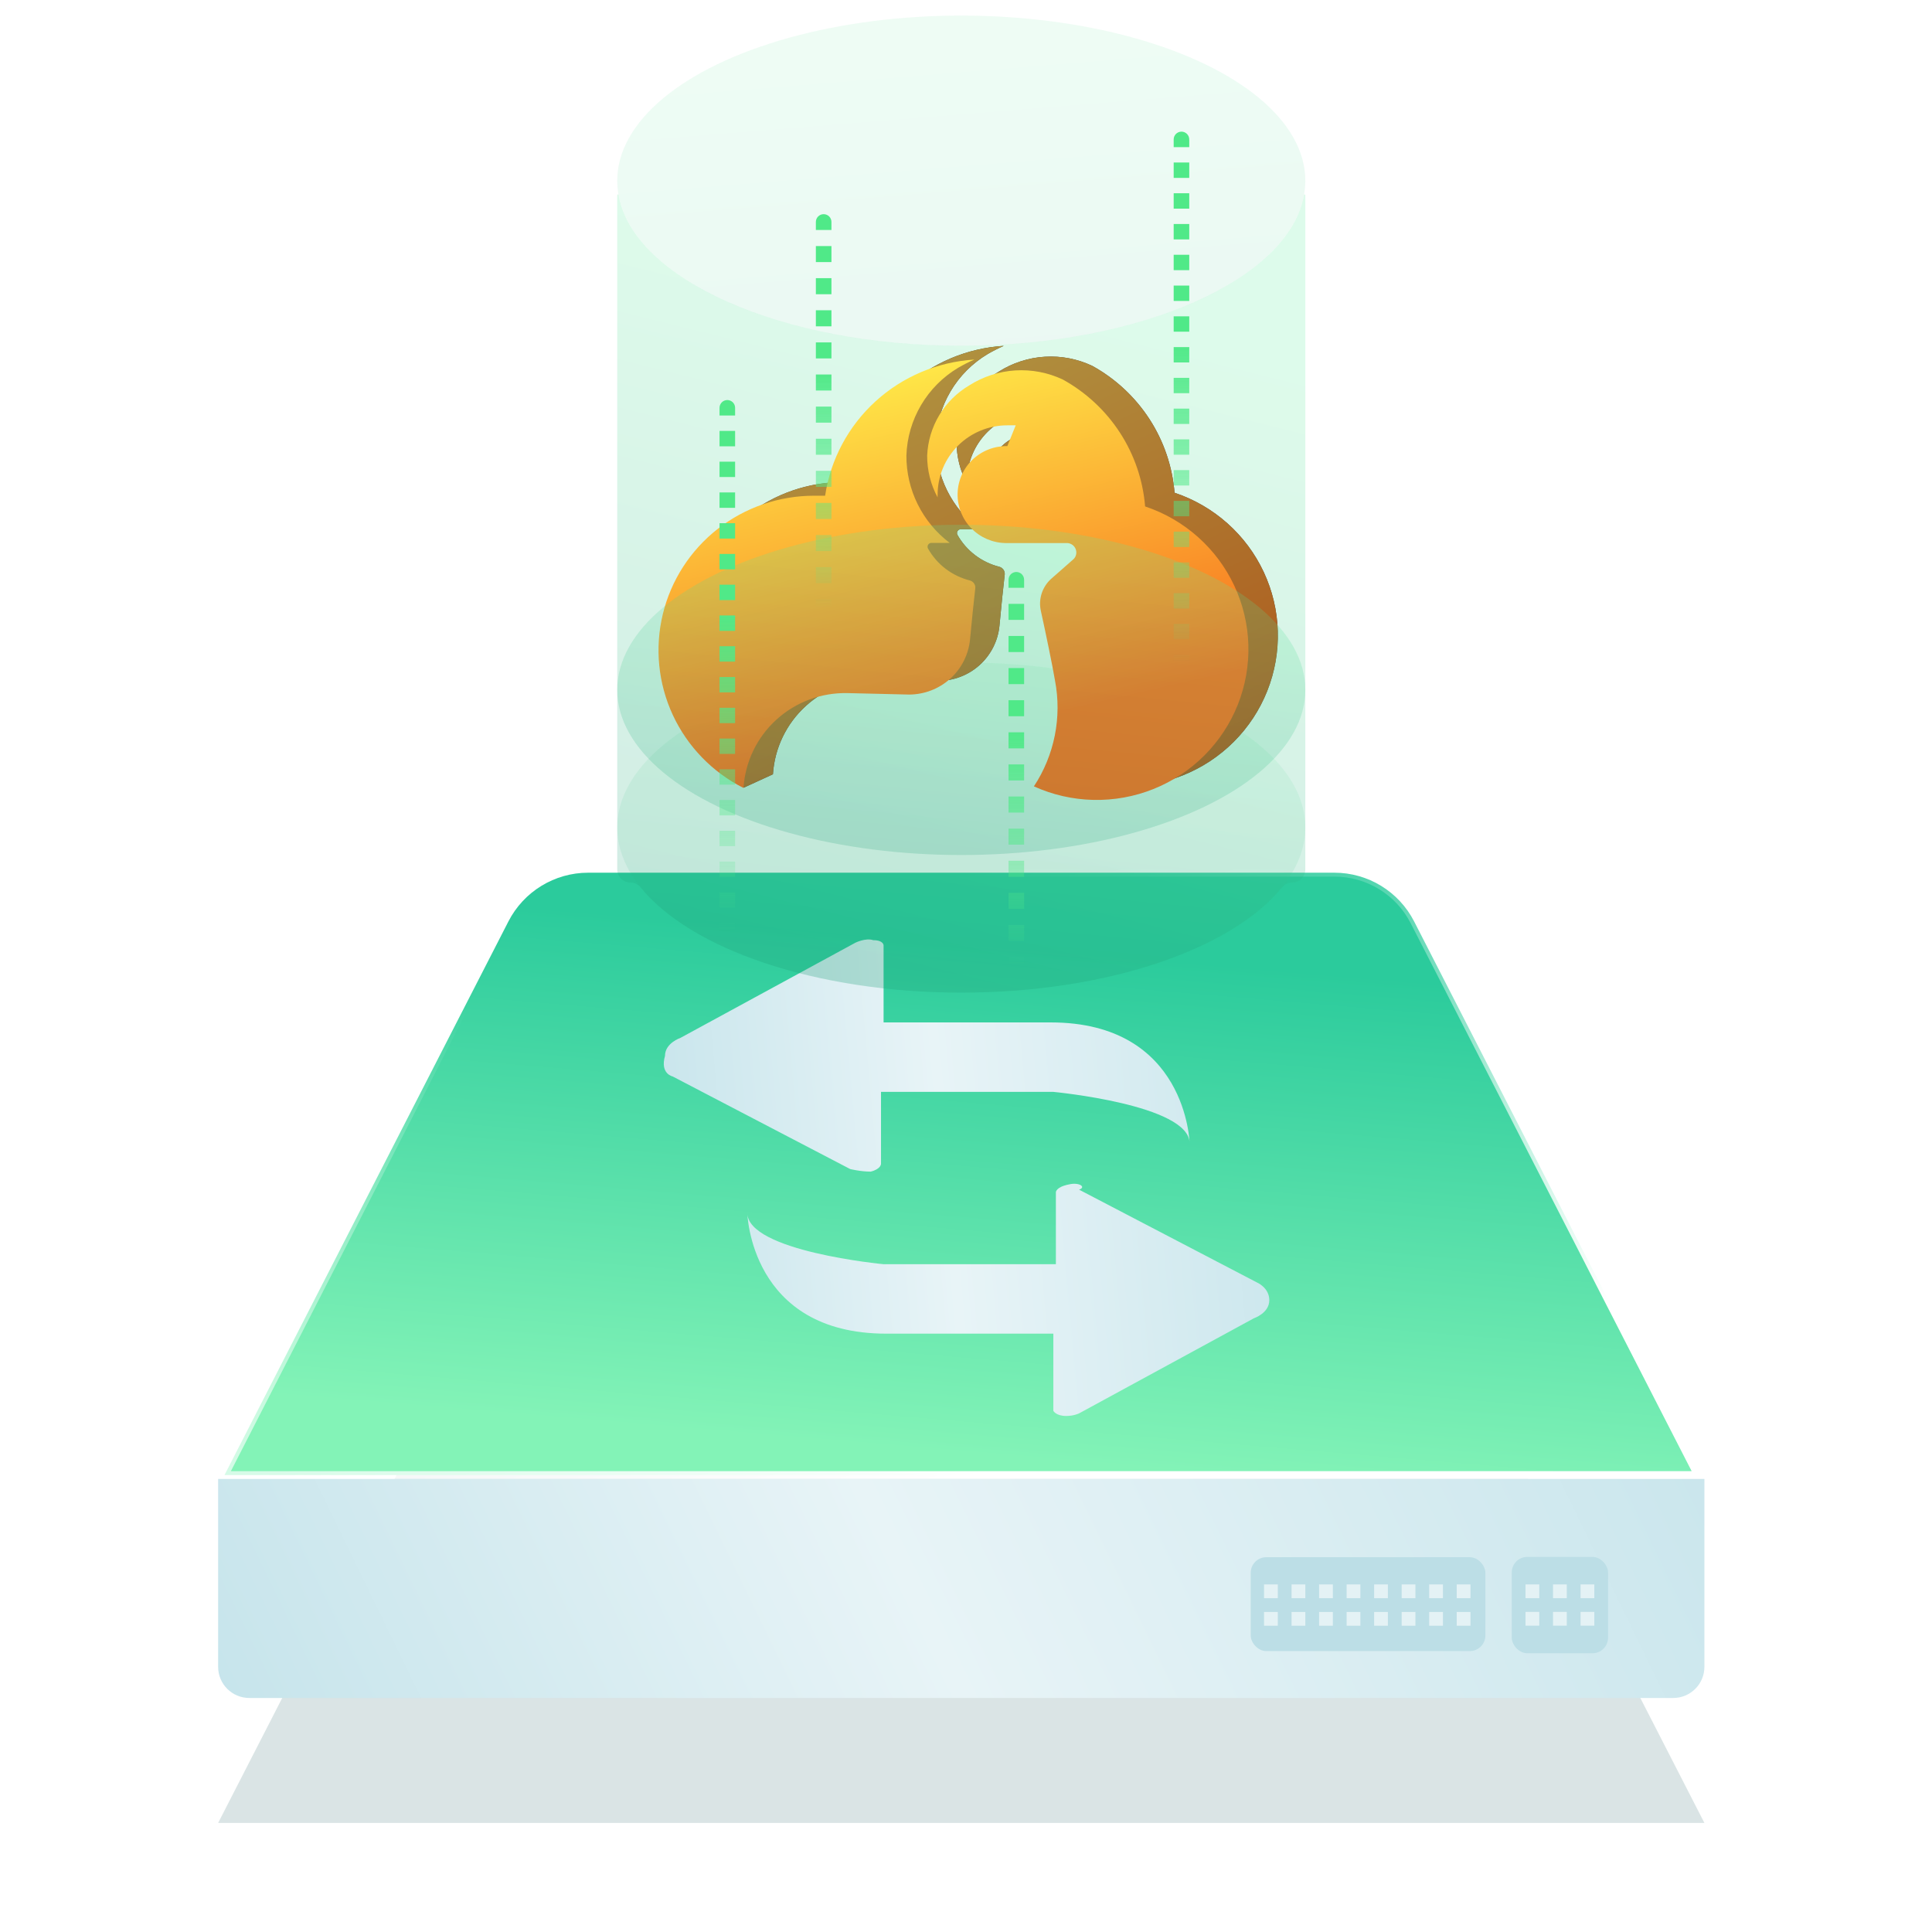
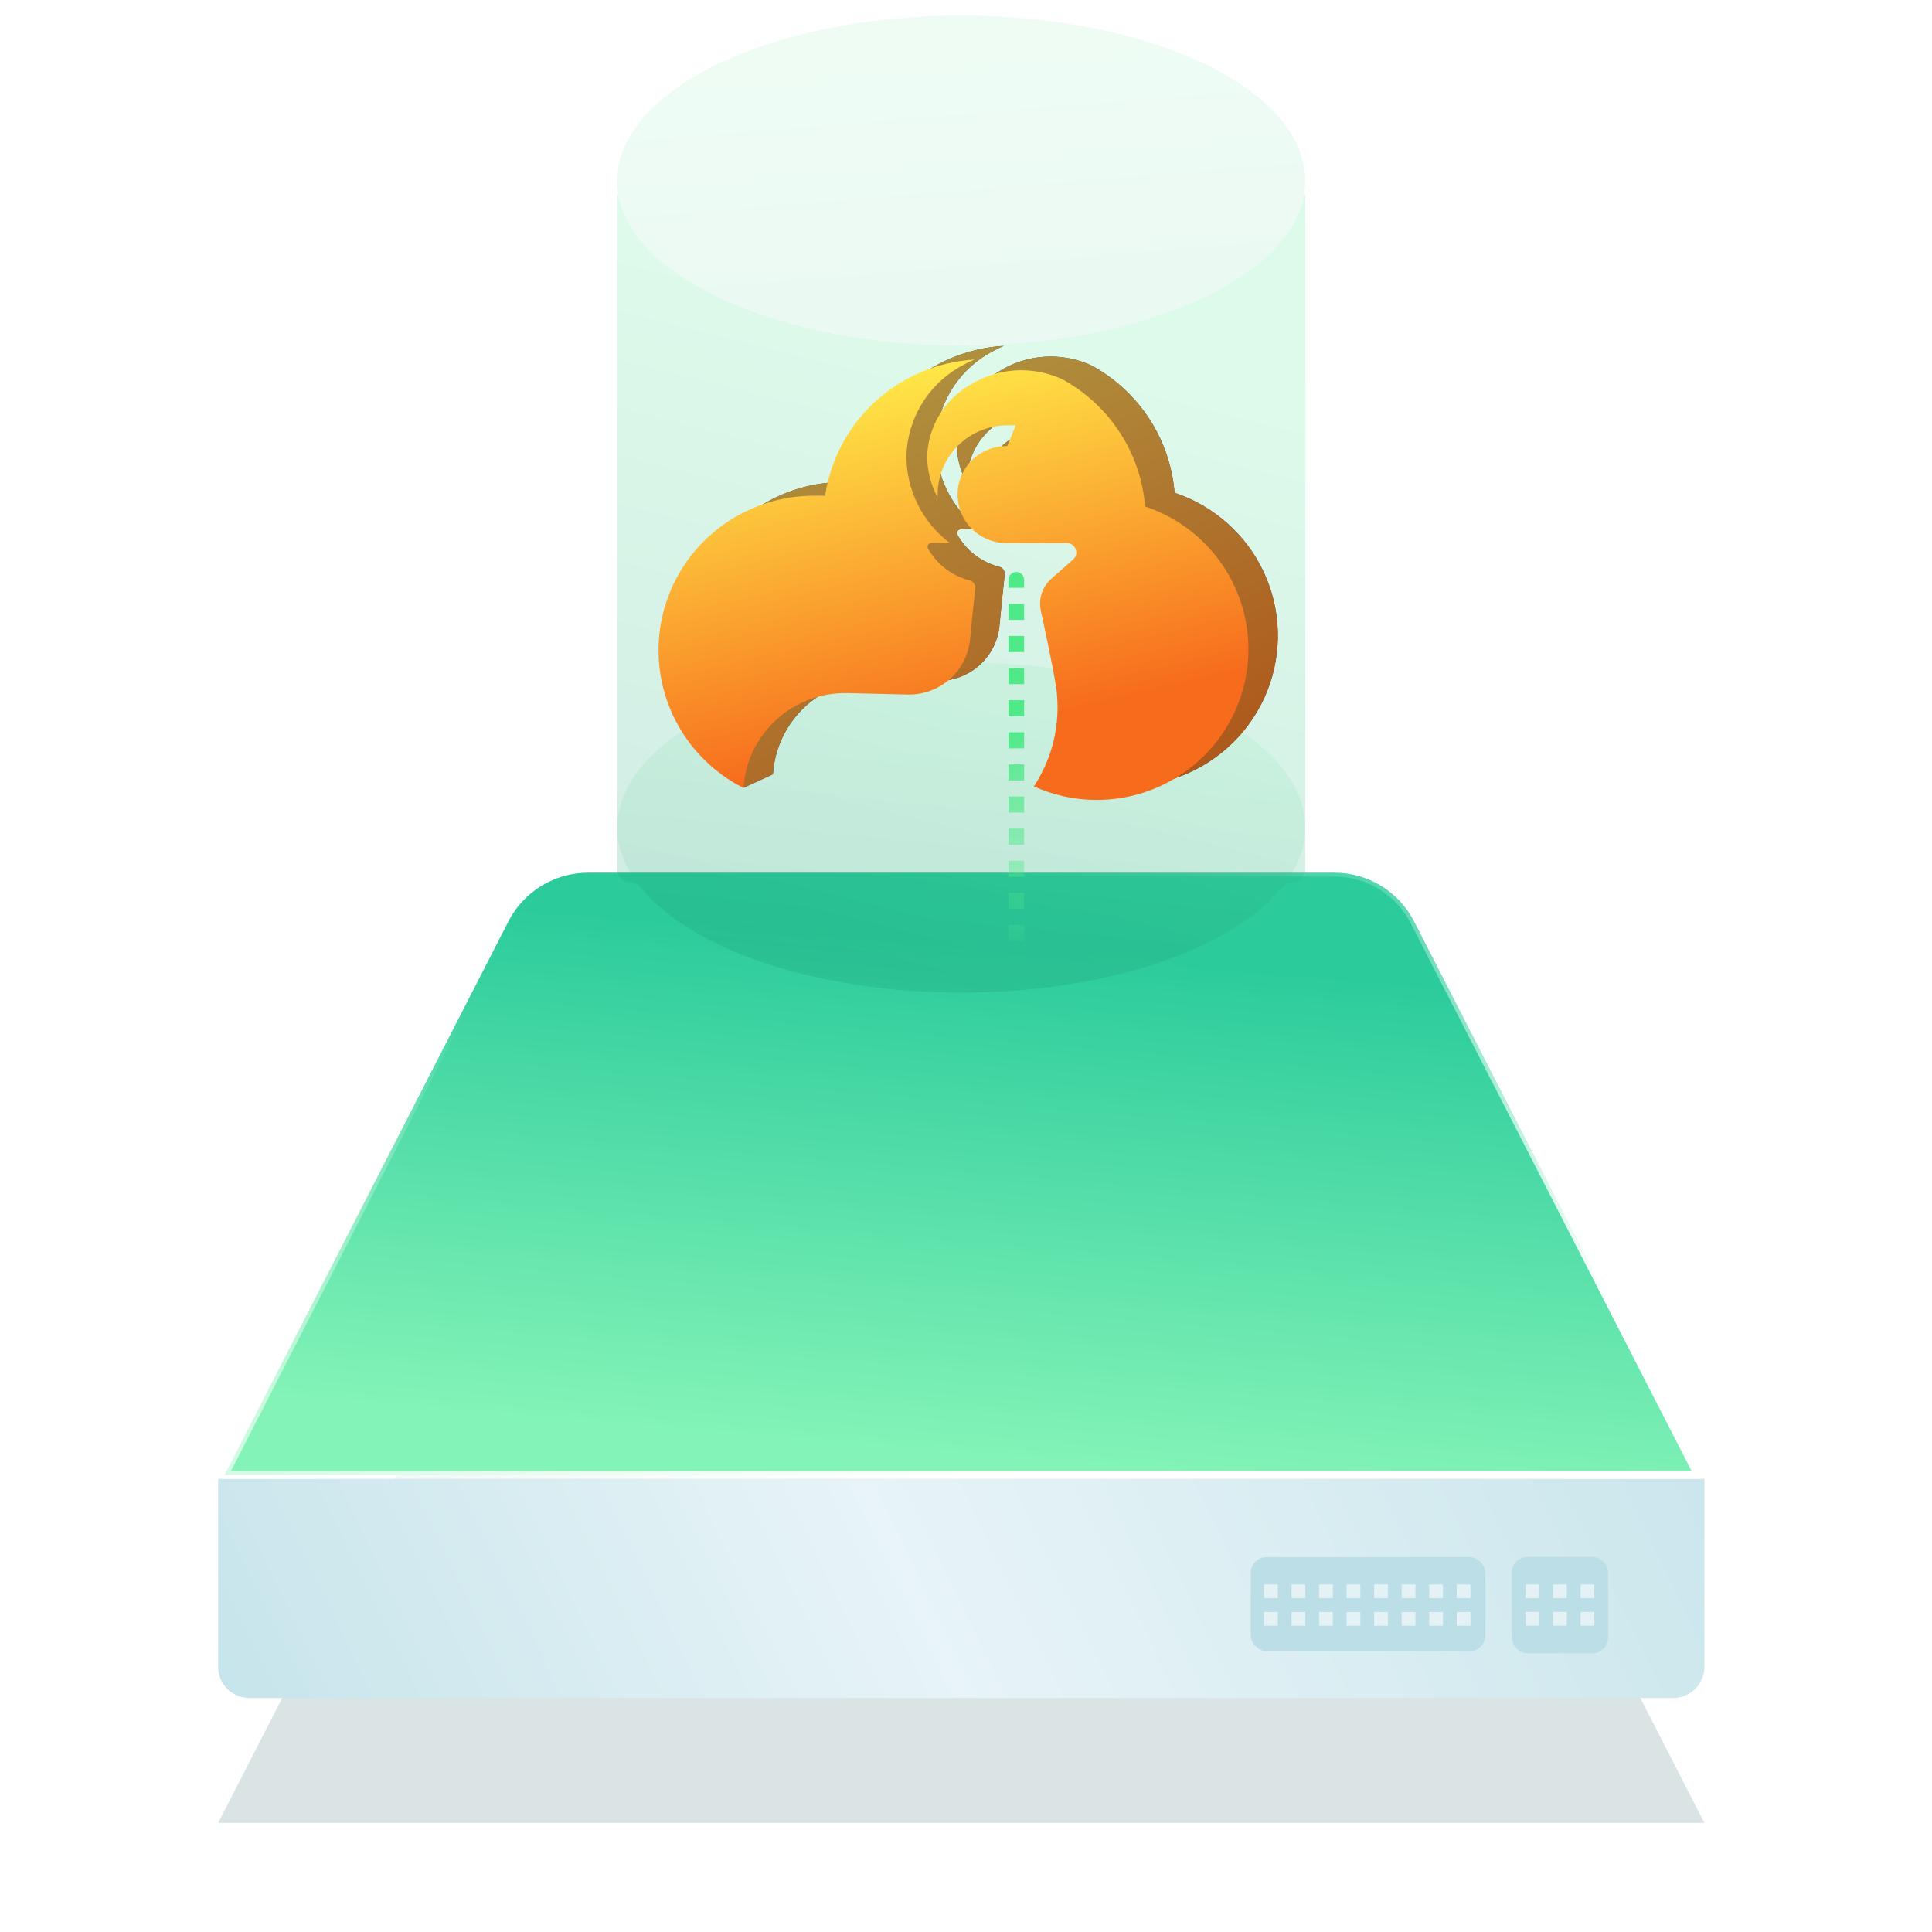
<svg xmlns="http://www.w3.org/2000/svg" width="124" height="124" viewBox="0 0 124 124" fill="none">
  <mask id="mask0_11643_57311" style="mask-type:alpha" maskUnits="userSpaceOnUse" x="0" y="0" width="124" height="124">
    <rect width="124" height="124" fill="#D9D9D9" />
  </mask>
  <g mask="url(#mask0_11643_57311)">
    <g filter="url(#filter0_f_11643_57311)">
      <path d="M34.083 77.84H89.31L109.393 117.001H14L34.083 77.84Z" fill="#DAE4E5" />
    </g>
    <path d="M32.632 59.138C33.617 57.219 35.592 56.012 37.749 56.012H85.644C87.801 56.012 89.777 57.219 90.761 59.138L108.984 94.673H14.409L32.632 59.138Z" fill="url(#paint0_linear_11643_57311)" stroke="url(#paint1_linear_11643_57311)" stroke-width="0.5" />
    <path d="M14 94.922H109.393V106.98C109.393 108.084 108.498 108.98 107.393 108.98H16C14.895 108.98 14 108.084 14 106.98V94.922Z" fill="url(#paint2_linear_11643_57311)" />
    <rect x="80.273" y="99.945" width="15.062" height="6.025" rx="1" fill="#BCDEE6" />
    <rect x="97.027" y="99.926" width="6.183" height="6.183" rx="1" fill="#BCDEE6" />
    <g filter="url(#filter1_i_11643_57311)">
-       <path d="M42.681 66.769C42.681 65.944 43.672 65.614 43.672 65.614L54.895 59.508C54.895 59.508 55.555 59.178 56.05 59.343C56.71 59.343 56.71 59.673 56.71 59.673V64.621H67.439C76.187 64.621 76.352 72.379 76.352 72.379C76.352 69.902 67.604 69.079 67.604 69.079H56.545V73.7C56.545 73.7 56.545 74.032 55.885 74.197C55.225 74.197 54.565 74.032 54.565 74.032L43.176 68.091C43.176 68.091 42.351 67.926 42.681 66.769ZM80.477 83.61L69.256 89.715C69.256 89.715 68.926 89.88 68.431 89.88C67.771 89.88 67.606 89.55 67.606 89.55V84.597H56.877C48.129 84.597 47.964 76.84 47.964 76.84C47.964 79.312 56.712 80.14 56.712 80.14H67.769V75.519C67.769 75.519 67.769 75.187 68.594 75.022C69.254 74.857 69.749 75.187 69.256 75.354L80.642 81.295C80.642 81.295 81.467 81.627 81.467 82.45C81.467 83.28 80.477 83.61 80.477 83.61Z" fill="url(#paint3_linear_11643_57311)" />
-     </g>
+       </g>
    <path opacity="0.2" fill-rule="evenodd" clip-rule="evenodd" d="M39.615 12.518C39.615 12.495 39.633 12.477 39.656 12.477C39.676 12.477 39.693 12.491 39.696 12.511C40.665 17.935 50.145 22.192 61.697 22.192C73.248 22.192 82.728 17.935 83.697 12.511C83.7 12.491 83.717 12.477 83.737 12.477C83.76 12.477 83.778 12.495 83.778 12.518V55.806C83.778 56.267 83.405 56.64 82.944 56.64C82.679 56.64 82.432 56.767 82.264 56.973C79.046 60.915 71.051 63.707 61.696 63.707C52.342 63.707 44.346 60.915 41.129 56.973C40.961 56.767 40.714 56.64 40.449 56.64C39.988 56.64 39.615 56.267 39.615 55.806V53.136C39.615 53.127 39.615 53.117 39.615 53.108C39.615 53.098 39.615 53.089 39.615 53.08V12.518Z" fill="url(#paint4_linear_11643_57311)" />
    <ellipse opacity="0.1" cx="61.697" cy="11.599" rx="22.082" ry="10.599" fill="url(#paint5_linear_11643_57311)" />
    <ellipse opacity="0.1" cx="61.697" cy="53.111" rx="22.082" ry="10.599" fill="url(#paint6_linear_11643_57311)" />
    <path d="M64.145 36.378C63.578 36.237 63.047 35.982 62.583 35.629C62.119 35.276 61.733 34.832 61.448 34.325C61.429 34.288 61.42 34.246 61.421 34.204C61.422 34.162 61.434 34.121 61.456 34.085C61.478 34.049 61.509 34.019 61.545 33.998C61.582 33.977 61.623 33.966 61.665 33.965H62.843C61.975 33.309 61.272 32.461 60.789 31.488C60.307 30.515 60.059 29.444 60.064 28.36C60.1 27.219 60.424 26.105 61.005 25.12C61.586 24.135 62.406 23.311 63.391 22.723C63.725 22.529 64.07 22.354 64.424 22.199C62.062 22.345 59.822 23.293 58.079 24.883C56.336 26.474 55.195 28.61 54.847 30.937H54.134C51.892 30.937 49.715 31.687 47.954 33.067C46.193 34.447 44.951 36.376 44.429 38.543C43.906 40.71 44.133 42.988 45.072 45.012C45.748 46.466 47.741 50.552 47.741 50.552C47.741 50.552 48.889 50.022 49.609 49.695C49.715 48.018 50.471 46.448 51.717 45.313C52.963 44.178 54.603 43.566 56.293 43.606L60.24 43.699C61.212 43.696 62.149 43.336 62.87 42.688C63.591 42.039 64.045 41.149 64.145 40.188C64.269 38.884 64.403 37.549 64.486 36.871C64.495 36.763 64.466 36.654 64.404 36.564C64.342 36.474 64.25 36.409 64.145 36.378ZM75.385 31.625C75.248 29.941 74.694 28.316 73.773 26.896C72.852 25.476 71.592 24.303 70.106 23.483C69.156 23.033 68.107 22.831 67.057 22.896C66.007 22.96 64.99 23.29 64.104 23.852C63.31 24.32 62.647 24.977 62.175 25.765C61.702 26.552 61.434 27.444 61.397 28.36C61.391 29.298 61.622 30.223 62.068 31.05C62.063 30.988 62.063 30.926 62.068 30.865C62.068 29.686 62.54 28.555 63.379 27.721C64.218 26.887 65.355 26.419 66.542 26.419H67.079L66.542 27.754C66.131 27.746 65.722 27.818 65.339 27.967C64.956 28.116 64.607 28.338 64.31 28.621C63.711 29.193 63.366 29.978 63.349 30.803C63.333 31.628 63.647 32.426 64.222 33.021C64.798 33.616 65.588 33.959 66.418 33.976H70.385C70.503 33.98 70.616 34.019 70.712 34.086C70.808 34.154 70.883 34.248 70.927 34.356C70.97 34.465 70.981 34.583 70.959 34.698C70.936 34.813 70.88 34.919 70.798 35.002L69.362 36.265C69.078 36.518 68.866 36.841 68.748 37.202C68.63 37.563 68.61 37.948 68.691 38.319C68.99 39.674 69.435 41.81 69.6 42.795C70.053 45.15 69.568 47.587 68.246 49.592C69.448 50.137 70.748 50.432 72.068 50.461C73.388 50.49 74.701 50.252 75.925 49.761C77.15 49.27 78.261 48.537 79.191 47.605C80.121 46.674 80.851 45.565 81.336 44.344C81.821 43.124 82.051 41.818 82.012 40.506C81.973 39.194 81.665 37.904 81.109 36.715C80.552 35.525 79.758 34.46 78.774 33.585C77.79 32.71 76.637 32.043 75.385 31.625Z" fill="black" />
    <path d="M64.145 36.378C63.578 36.237 63.047 35.982 62.583 35.629C62.119 35.276 61.733 34.832 61.448 34.325C61.429 34.288 61.42 34.246 61.421 34.204C61.422 34.162 61.434 34.121 61.456 34.085C61.478 34.049 61.509 34.019 61.545 33.998C61.582 33.977 61.623 33.966 61.665 33.965H62.843C61.975 33.309 61.272 32.461 60.789 31.488C60.307 30.515 60.059 29.444 60.064 28.36C60.1 27.219 60.424 26.105 61.005 25.12C61.586 24.135 62.406 23.311 63.391 22.723C63.725 22.529 64.07 22.354 64.424 22.199C62.062 22.345 59.822 23.293 58.079 24.883C56.336 26.474 55.195 28.61 54.847 30.937H54.134C51.892 30.937 49.715 31.687 47.954 33.067C46.193 34.447 44.951 36.376 44.429 38.543C43.906 40.71 44.133 42.988 45.072 45.012C45.748 46.466 47.741 50.552 47.741 50.552C47.741 50.552 48.889 50.022 49.609 49.695C49.715 48.018 50.471 46.448 51.717 45.313C52.963 44.178 54.603 43.566 56.293 43.606L60.24 43.699C61.212 43.696 62.149 43.336 62.87 42.688C63.591 42.039 64.045 41.149 64.145 40.188C64.269 38.884 64.403 37.549 64.486 36.871C64.495 36.763 64.466 36.654 64.404 36.564C64.342 36.474 64.25 36.409 64.145 36.378ZM75.385 31.625C75.248 29.941 74.694 28.316 73.773 26.896C72.852 25.476 71.592 24.303 70.106 23.483C69.156 23.033 68.107 22.831 67.057 22.896C66.007 22.96 64.99 23.29 64.104 23.852C63.31 24.32 62.647 24.977 62.175 25.765C61.702 26.552 61.434 27.444 61.397 28.36C61.391 29.298 61.622 30.223 62.068 31.05C62.063 30.988 62.063 30.926 62.068 30.865C62.068 29.686 62.54 28.555 63.379 27.721C64.218 26.887 65.355 26.419 66.542 26.419H67.079L66.542 27.754C66.131 27.746 65.722 27.818 65.339 27.967C64.956 28.116 64.607 28.338 64.31 28.621C63.711 29.193 63.366 29.978 63.349 30.803C63.333 31.628 63.647 32.426 64.222 33.021C64.798 33.616 65.588 33.959 66.418 33.976H70.385C70.503 33.98 70.616 34.019 70.712 34.086C70.808 34.154 70.883 34.248 70.927 34.356C70.97 34.465 70.981 34.583 70.959 34.698C70.936 34.813 70.88 34.919 70.798 35.002L69.362 36.265C69.078 36.518 68.866 36.841 68.748 37.202C68.63 37.563 68.61 37.948 68.691 38.319C68.99 39.674 69.435 41.81 69.6 42.795C70.053 45.15 69.568 47.587 68.246 49.592C69.448 50.137 70.748 50.432 72.068 50.461C73.388 50.49 74.701 50.252 75.925 49.761C77.15 49.27 78.261 48.537 79.191 47.605C80.121 46.674 80.851 45.565 81.336 44.344C81.821 43.124 82.051 41.818 82.012 40.506C81.973 39.194 81.665 37.904 81.109 36.715C80.552 35.525 79.758 34.46 78.774 33.585C77.79 32.71 76.637 32.043 75.385 31.625Z" fill="url(#paint7_linear_11643_57311)" fill-opacity="0.7" />
    <path d="M62.256 37.257C61.689 37.116 61.158 36.861 60.694 36.508C60.23 36.155 59.844 35.711 59.559 35.204C59.54 35.166 59.531 35.125 59.532 35.083C59.533 35.041 59.545 35 59.567 34.964C59.589 34.928 59.62 34.898 59.656 34.877C59.693 34.856 59.734 34.845 59.776 34.844H60.954C60.086 34.188 59.383 33.34 58.901 32.367C58.418 31.394 58.17 30.323 58.175 29.238C58.211 28.098 58.535 26.984 59.116 25.999C59.697 25.014 60.517 24.19 61.502 23.602C61.836 23.408 62.181 23.233 62.535 23.078C60.173 23.224 57.933 24.172 56.19 25.762C54.447 27.352 53.306 29.489 52.958 31.816H52.245C50.003 31.816 47.826 32.566 46.065 33.946C44.304 35.326 43.062 37.255 42.54 39.422C42.017 41.589 42.244 43.867 43.183 45.891C44.123 47.914 45.721 49.564 47.72 50.574C47.826 48.897 48.582 47.327 49.828 46.191C51.074 45.056 52.714 44.445 54.404 44.485L58.351 44.578C59.323 44.575 60.26 44.215 60.981 43.567C61.702 42.918 62.157 42.028 62.256 41.066C62.38 39.763 62.514 38.428 62.597 37.75C62.606 37.641 62.577 37.533 62.515 37.443C62.453 37.353 62.361 37.288 62.256 37.257ZM73.496 32.504C73.359 30.819 72.805 29.195 71.884 27.775C70.963 26.355 69.703 25.182 68.217 24.361C67.267 23.912 66.218 23.71 65.168 23.774C64.118 23.839 63.101 24.168 62.215 24.731C61.421 25.199 60.758 25.856 60.286 26.643C59.813 27.431 59.546 28.323 59.508 29.238C59.502 30.177 59.733 31.102 60.179 31.928C60.174 31.867 60.174 31.805 60.179 31.744C60.179 30.565 60.651 29.434 61.49 28.6C62.329 27.766 63.466 27.298 64.653 27.298H65.19L64.653 28.633C64.242 28.625 63.833 28.697 63.45 28.846C63.067 28.995 62.718 29.217 62.421 29.5C61.822 30.072 61.477 30.857 61.461 31.682C61.444 32.507 61.758 33.305 62.334 33.9C62.909 34.495 63.699 34.838 64.529 34.855H68.496C68.614 34.859 68.727 34.898 68.823 34.965C68.919 35.033 68.994 35.127 69.037 35.235C69.081 35.343 69.092 35.462 69.07 35.577C69.047 35.692 68.991 35.797 68.909 35.881L67.473 37.144C67.189 37.397 66.977 37.72 66.859 38.081C66.741 38.442 66.721 38.827 66.802 39.198C67.101 40.553 67.546 42.689 67.711 43.674C68.164 46.029 67.679 48.466 66.358 50.471C67.559 51.016 68.859 51.311 70.179 51.34C71.499 51.369 72.812 51.131 74.036 50.64C75.261 50.149 76.372 49.416 77.302 48.484C78.232 47.553 78.962 46.444 79.447 45.223C79.932 44.002 80.162 42.697 80.123 41.385C80.084 40.074 79.776 38.783 79.22 37.593C78.663 36.404 77.869 35.339 76.885 34.464C75.901 33.589 74.748 32.922 73.496 32.504Z" fill="url(#paint8_linear_11643_57311)" />
-     <ellipse opacity="0.2" cx="61.697" cy="44.279" rx="22.082" ry="10.599" fill="url(#paint9_linear_11643_57311)" />
    <g style="mix-blend-mode:screen">
-       <path d="M47.181 26.176C47.181 25.9 46.957 25.676 46.681 25.676C46.405 25.676 46.181 25.9 46.181 26.176H47.181ZM46.181 26.176V26.669H47.181V26.176H46.181ZM46.181 27.657V28.644H47.181V27.657H46.181ZM46.181 29.631V30.618H47.181V29.631H46.181ZM46.181 31.605V32.593H47.181V31.605H46.181ZM46.181 33.58V34.567H47.181V33.58H46.181ZM46.181 35.554V36.541H47.181V35.554H46.181ZM46.181 37.528V38.516H47.181V37.528H46.181ZM46.181 39.503V40.49H47.181V39.503H46.181ZM46.181 41.477V42.464H47.181V41.477H46.181ZM46.181 43.452V44.439H47.181V43.452H46.181ZM46.181 45.426V46.413H47.181V45.426H46.181ZM46.181 47.4V48.387H47.181V47.4H46.181ZM46.181 49.375V50.362H47.181V49.375H46.181ZM46.181 51.349V52.336H47.181V51.349H46.181ZM46.181 53.323V54.31H47.181V53.323H46.181ZM46.181 55.298V56.285H47.181V55.298H46.181ZM46.181 57.272V58.259H47.181V57.272H46.181ZM46.181 59.246V59.74H47.181V59.246H46.181Z" fill="url(#paint10_linear_11643_57311)" />
-     </g>
+       </g>
    <g style="mix-blend-mode:screen">
-       <path d="M76.329 8.949C76.329 8.673 76.105 8.449 75.829 8.449C75.553 8.449 75.329 8.673 75.329 8.949H76.329ZM75.329 8.949V9.443H76.329V8.949H75.329ZM75.329 10.43V11.417H76.329V10.43H75.329ZM75.329 12.404V13.392H76.329V12.404H75.329ZM75.329 14.379V15.366H76.329V14.379H75.329ZM75.329 16.353V17.34H76.329V16.353H75.329ZM75.329 18.328V19.315H76.329V18.328H75.329ZM75.329 20.302V21.289H76.329V20.302H75.329ZM75.329 22.276V23.263H76.329V22.276H75.329ZM75.329 24.251V25.238H76.329V24.251H75.329ZM75.329 26.225V27.212H76.329V26.225H75.329ZM75.329 28.199V29.186H76.329V28.199H75.329ZM75.329 30.174V31.161H76.329V30.174H75.329ZM75.329 32.148V33.135H76.329V32.148H75.329ZM75.329 34.122V35.11H76.329V34.122H75.329ZM75.329 36.097V37.084H76.329V36.097H75.329ZM75.329 38.071V39.058H76.329V38.071H75.329ZM75.329 40.045V41.033H76.329V40.045H75.329ZM75.329 42.02V42.514H76.329V42.02H75.329Z" fill="url(#paint11_linear_11643_57311)" />
-     </g>
+       </g>
    <g style="mix-blend-mode:screen">
-       <path d="M53.364 14.246C53.364 13.97 53.14 13.746 52.864 13.746C52.587 13.746 52.364 13.97 52.364 14.246H53.364ZM52.364 14.246V14.761H53.364V14.246H52.364ZM52.364 15.792V16.822H53.364V15.792H52.364ZM52.364 17.853V18.883H53.364V17.853H52.364ZM52.364 19.914V20.944H53.364V19.914H52.364ZM52.364 21.975V23.005H53.364V21.975H52.364ZM52.364 24.036V25.066H53.364V24.036H52.364ZM52.364 26.097V27.127H53.364V26.097H52.364ZM52.364 28.158V29.188H53.364V28.158H52.364ZM52.364 30.219V31.249H53.364V30.219H52.364ZM52.364 32.279V33.31H53.364V32.279H52.364ZM52.364 34.34V35.371H53.364V34.34H52.364ZM52.364 36.401V37.432H53.364V36.401H52.364ZM52.364 38.462V38.978H53.364V38.462H52.364Z" fill="url(#paint12_linear_11643_57311)" />
-     </g>
+       </g>
    <g style="mix-blend-mode:screen">
      <path d="M65.73 37.211C65.73 36.935 65.506 36.711 65.23 36.711C64.954 36.711 64.73 36.935 64.73 37.211H65.73ZM64.73 37.211V37.726H65.73V37.211H64.73ZM64.73 38.757V39.787H65.73V38.757H64.73ZM64.73 40.818V41.848H65.73V40.818H64.73ZM64.73 42.879V43.909H65.73V42.879H64.73ZM64.73 44.94V45.97H65.73V44.94H64.73ZM64.73 47.001V48.031H65.73V47.001H64.73ZM64.73 49.062V50.092H65.73V49.062H64.73ZM64.73 51.122V52.153H65.73V51.122H64.73ZM64.73 53.183V54.214H65.73V53.183H64.73ZM64.73 55.244V56.275H65.73V55.244H64.73ZM64.73 57.305V58.336H65.73V57.305H64.73ZM64.73 59.366V60.397H65.73V59.366H64.73ZM64.73 61.427V61.943H65.73V61.427H64.73Z" fill="url(#paint13_linear_11643_57311)" />
    </g>
    <path opacity="0.6" fill-rule="evenodd" clip-rule="evenodd" d="M97.91 101.691H98.794V102.575H97.91V101.691ZM99.677 101.691H100.56V102.575H99.677V101.691ZM102.327 101.691H101.444V102.575H102.327V101.691ZM102.327 103.455H101.444V104.338H102.327V103.455ZM100.56 103.455H99.677V104.338H100.56V103.455ZM98.794 103.455H97.91V104.338H98.794V103.455Z" fill="white" />
    <path opacity="0.6" fill-rule="evenodd" clip-rule="evenodd" d="M81.129 101.691H82.012V102.575H81.129V101.691ZM84.662 101.691H85.545V102.575H84.662V101.691ZM89.078 101.691H88.195V102.575H89.078V101.691ZM91.728 101.691H92.611V102.575H91.728V101.691ZM83.779 101.691H82.896V102.575H83.779V101.691ZM86.429 101.691H87.312V102.575H86.429V101.691ZM90.845 101.691H89.962V102.575H90.845V101.691ZM93.495 101.691H94.378V102.575H93.495V101.691ZM81.129 103.46H82.012V104.343H81.129V103.46ZM84.662 103.46H85.545V104.343H84.662V103.46ZM89.078 103.46H88.195V104.343H89.078V103.46ZM91.728 103.46H92.612V104.343H91.728V103.46ZM83.779 103.46H82.896V104.343H83.779V103.46ZM86.429 103.46H87.312V104.343H86.429V103.46ZM90.845 103.46H89.962V104.343H90.845V103.46ZM93.495 103.46H94.378V104.343H93.495V103.46Z" fill="white" />
  </g>
  <defs>
    <filter id="filter0_f_11643_57311" x="6" y="69.84" width="111.393" height="55.16" filterUnits="userSpaceOnUse" color-interpolation-filters="sRGB">
      <feFlood flood-opacity="0" result="BackgroundImageFix" />
      <feBlend mode="normal" in="SourceGraphic" in2="BackgroundImageFix" result="shape" />
      <feGaussianBlur stdDeviation="4" result="effect1_foregroundBlur_11643_57311" />
    </filter>
    <filter id="filter1_i_11643_57311" x="42.603" y="59.297" width="38.864" height="30.582" filterUnits="userSpaceOnUse" color-interpolation-filters="sRGB">
      <feFlood flood-opacity="0" result="BackgroundImageFix" />
      <feBlend mode="normal" in="SourceGraphic" in2="BackgroundImageFix" result="shape" />
      <feColorMatrix in="SourceAlpha" type="matrix" values="0 0 0 0 0 0 0 0 0 0 0 0 0 0 0 0 0 0 127 0" result="hardAlpha" />
      <feOffset dy="1" />
      <feComposite in2="hardAlpha" operator="arithmetic" k2="-1" k3="1" />
      <feColorMatrix type="matrix" values="0 0 0 0 0.737 0 0 0 0 0.871 0 0 0 0 0.902 0 0 0 1 0" />
      <feBlend mode="normal" in2="shape" result="effect1_innerShadow_11643_57311" />
    </filter>
    <linearGradient id="paint0_linear_11643_57311" x1="72.599" y1="94.189" x2="75.333" y2="61.621" gradientUnits="userSpaceOnUse">
      <stop stop-color="#83F3B7" />
      <stop offset="1" stop-color="#2BCB9C" />
    </linearGradient>
    <linearGradient id="paint1_linear_11643_57311" x1="51.539" y1="97.717" x2="41.823" y2="61.503" gradientUnits="userSpaceOnUse">
      <stop stop-color="white" />
      <stop offset="1" stop-color="white" stop-opacity="0" />
    </linearGradient>
    <linearGradient id="paint2_linear_11643_57311" x1="140.019" y1="84.379" x2="10.782" y2="147.216" gradientUnits="userSpaceOnUse">
      <stop stop-color="#B7DDE6" />
      <stop offset="0.564" stop-color="#E8F4F7" />
      <stop offset="1" stop-color="#B7DDE6" />
    </linearGradient>
    <linearGradient id="paint3_linear_11643_57311" x1="93.945" y1="36.359" x2="29.38" y2="42.238" gradientUnits="userSpaceOnUse">
      <stop stop-color="#B7DDE6" />
      <stop offset="0.564" stop-color="#E8F4F7" />
      <stop offset="1" stop-color="#B7DDE6" />
    </linearGradient>
    <linearGradient id="paint4_linear_11643_57311" x1="66.744" y1="65.347" x2="77.344" y2="22.867" gradientUnits="userSpaceOnUse">
      <stop stop-color="#1CA078" />
      <stop offset="1" stop-color="#57E999" />
    </linearGradient>
    <linearGradient id="paint5_linear_11643_57311" x1="109.835" y1="35.153" x2="106.96" y2="-0.252" gradientUnits="userSpaceOnUse">
      <stop stop-color="#1CA078" />
      <stop offset="1" stop-color="#57E999" />
    </linearGradient>
    <linearGradient id="paint6_linear_11643_57311" x1="66.744" y1="63.313" x2="68.47" y2="45.728" gradientUnits="userSpaceOnUse">
      <stop stop-color="#1CA078" />
      <stop offset="1" stop-color="#57E999" />
    </linearGradient>
    <linearGradient id="paint7_linear_11643_57311" x1="86.1" y1="53.343" x2="68.6" y2="14.469" gradientUnits="userSpaceOnUse">
      <stop stop-color="#F76B1C" />
      <stop offset="1" stop-color="#FBDA61" />
    </linearGradient>
    <linearGradient id="paint8_linear_11643_57311" x1="67.438" y1="46.043" x2="61.867" y2="21.98" gradientUnits="userSpaceOnUse">
      <stop stop-color="#F76B1C" />
      <stop offset="1" stop-color="#FFEC49" />
    </linearGradient>
    <linearGradient id="paint9_linear_11643_57311" x1="66.744" y1="54.481" x2="68.47" y2="36.897" gradientUnits="userSpaceOnUse">
      <stop stop-color="#1CA078" />
      <stop offset="1" stop-color="#57E999" />
    </linearGradient>
    <linearGradient id="paint10_linear_11643_57311" x1="47.181" y1="38.983" x2="47.181" y2="59.74" gradientUnits="userSpaceOnUse">
      <stop stop-color="#50E988" />
      <stop offset="1" stop-color="#50E988" stop-opacity="0" />
    </linearGradient>
    <linearGradient id="paint11_linear_11643_57311" x1="76.329" y1="21.757" x2="76.329" y2="42.514" gradientUnits="userSpaceOnUse">
      <stop stop-color="#50E988" />
      <stop offset="1" stop-color="#50E988" stop-opacity="0" />
    </linearGradient>
    <linearGradient id="paint12_linear_11643_57311" x1="53.364" y1="23.683" x2="53.364" y2="38.978" gradientUnits="userSpaceOnUse">
      <stop stop-color="#50E988" />
      <stop offset="1" stop-color="#50E988" stop-opacity="0" />
    </linearGradient>
    <linearGradient id="paint13_linear_11643_57311" x1="65.73" y1="46.648" x2="65.73" y2="61.943" gradientUnits="userSpaceOnUse">
      <stop stop-color="#50E988" />
      <stop offset="1" stop-color="#50E988" stop-opacity="0" />
    </linearGradient>
  </defs>
</svg>